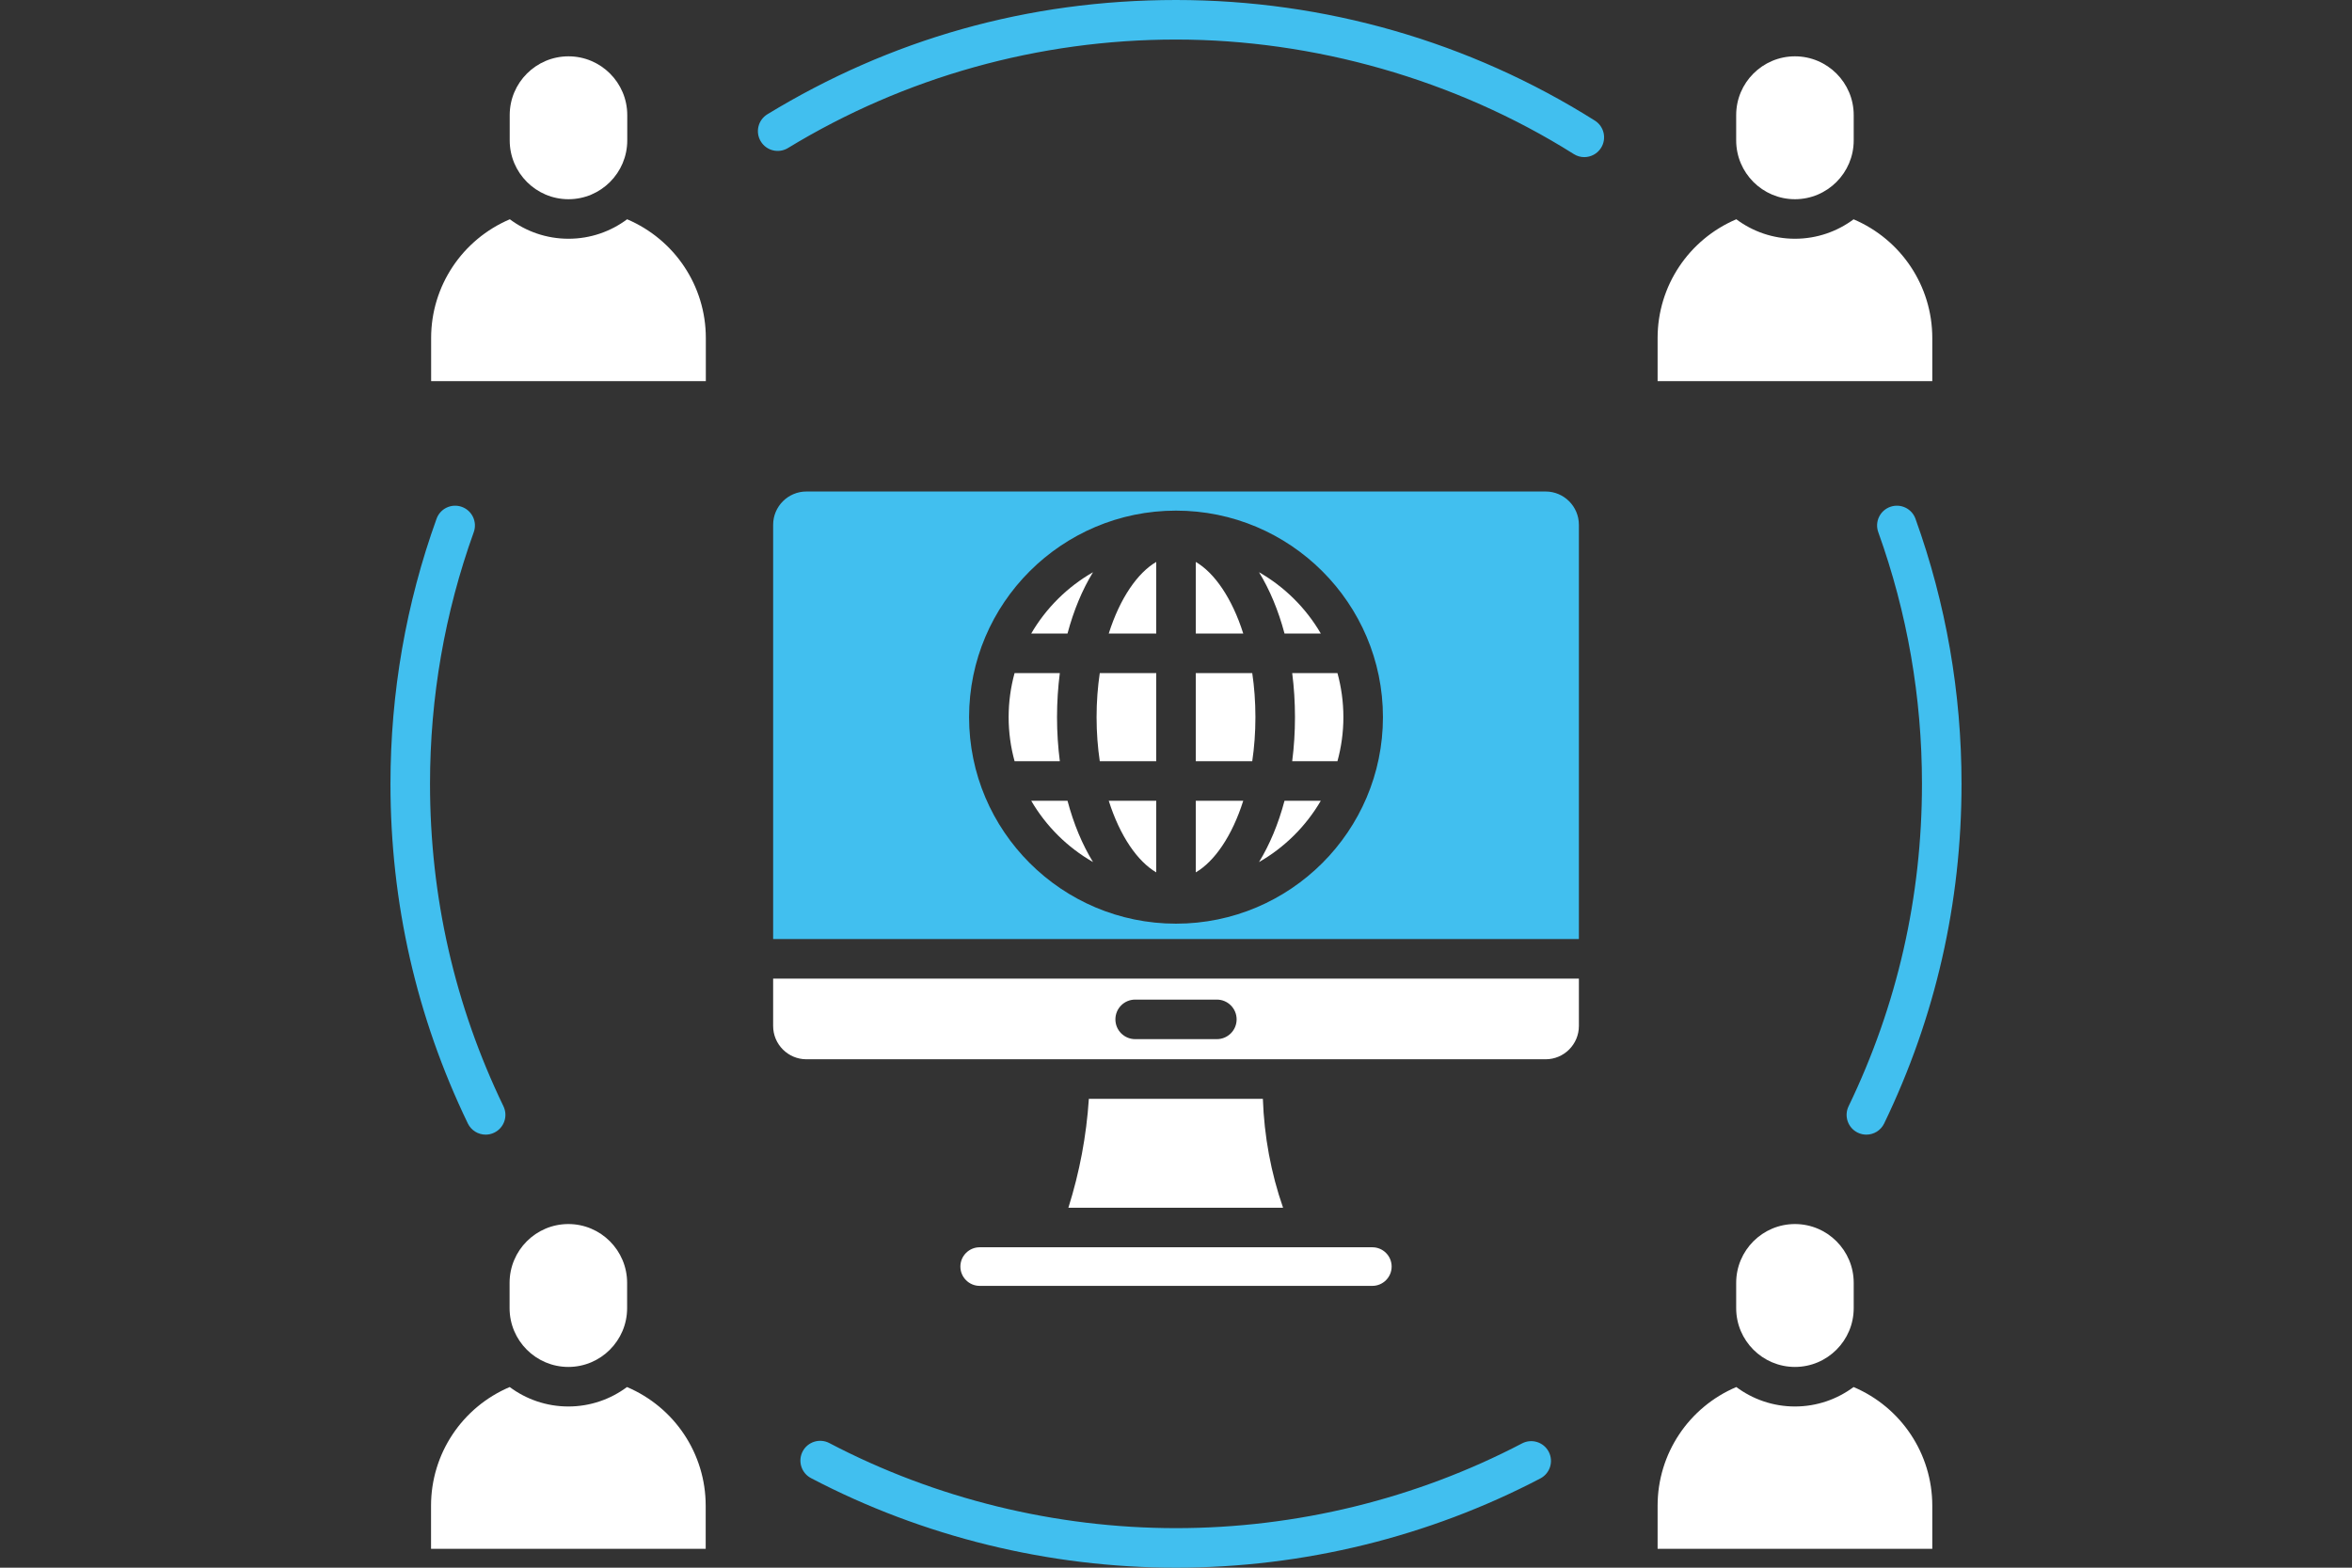
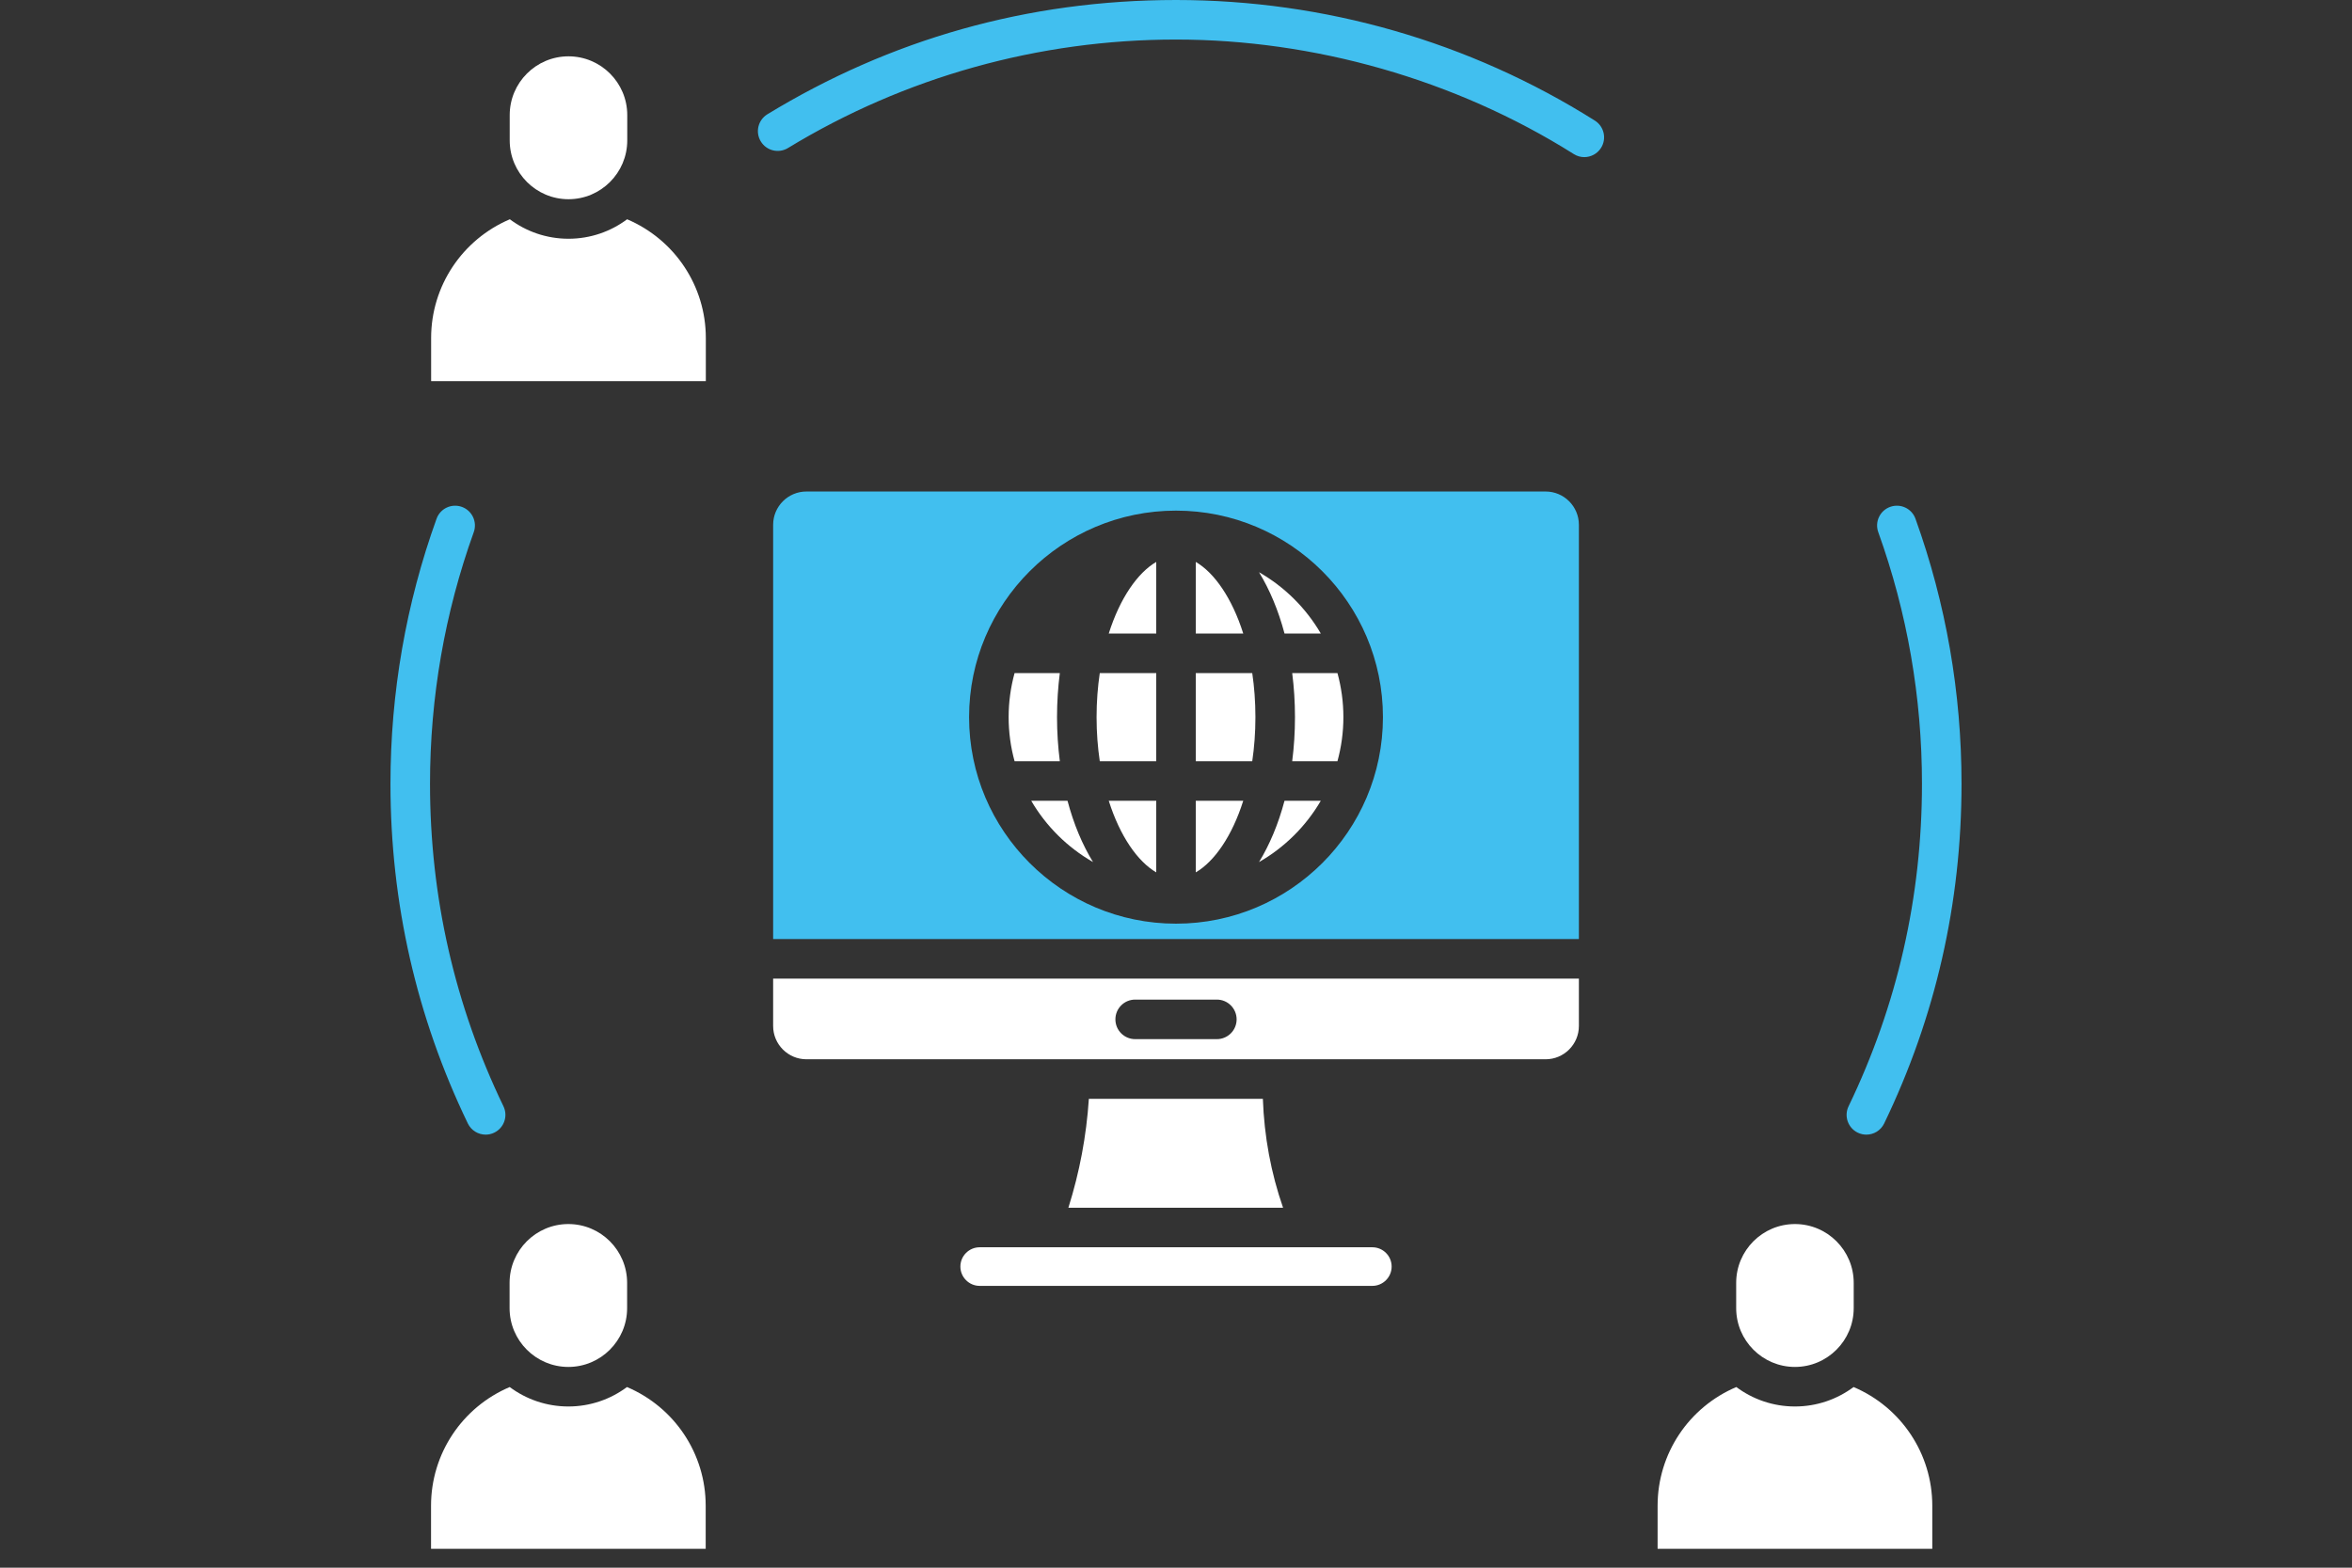
<svg xmlns="http://www.w3.org/2000/svg" width="900" zoomAndPan="magnify" viewBox="0 0 675 450" height="600" preserveAspectRatio="xMidYMid meet" version="1.0">
  <rect x="0" y="0" width="675" height="450" fill="#333333" stroke="none" />
-   <path fill="#ffffff" d="M 475.715 97.023 L 475.715 109.398 L 554.547 109.398 L 554.547 97.023 C 554.547 82.07 545.59 68.742 531.961 62.953 C 527.258 66.453 521.43 68.531 515.133 68.531 C 508.832 68.531 503.004 66.453 498.305 62.941 C 484.672 68.742 475.715 82.07 475.715 97.023 Z M 475.715 97.023 " fill-opacity="1" fill-rule="evenodd" />
-   <path fill="#ffffff" d="M 498.266 40.305 C 498.266 49.613 505.832 57.184 515.133 57.184 C 524.43 57.184 531.996 49.613 531.996 40.305 L 531.996 33.031 C 531.996 23.734 524.43 16.168 515.133 16.168 C 505.832 16.168 498.266 23.734 498.266 33.031 Z M 498.266 40.305 " fill-opacity="1" fill-rule="evenodd" />
  <path fill="#41bfef" d="M 459.48 42.453 C 461.156 39.797 460.363 36.297 457.715 34.621 C 421.777 11.977 380.203 0 337.504 0 C 294.805 0 255.473 11.34 220.238 32.797 C 217.559 34.434 216.707 37.922 218.344 40.598 C 219.973 43.277 223.461 44.117 226.141 42.492 C 259.598 22.117 298.105 11.352 337.504 11.352 C 376.902 11.352 417.531 22.723 451.66 44.223 C 452.598 44.82 453.645 45.102 454.676 45.102 C 456.559 45.102 458.402 44.156 459.48 42.453 Z M 459.48 42.453 " fill-opacity="1" fill-rule="evenodd" />
  <path fill="#ffffff" d="M 180.016 40.305 L 180.016 33.031 C 180.016 23.734 172.449 16.168 163.148 16.168 C 153.852 16.168 146.281 23.734 146.281 33.031 L 146.281 40.305 C 146.281 49.613 153.852 57.184 163.148 57.184 C 172.449 57.184 180.016 49.613 180.016 40.305 Z M 180.016 40.305 " fill-opacity="1" fill-rule="evenodd" />
  <path fill="#ffffff" d="M 179.977 62.941 C 175.277 66.453 169.449 68.531 163.148 68.531 C 156.848 68.531 151.023 66.453 146.32 62.941 C 132.691 68.742 123.73 82.07 123.73 97.023 L 123.73 109.398 L 202.566 109.398 L 202.566 97.023 C 202.566 82.07 193.609 68.742 179.977 62.941 Z M 179.977 62.941 " fill-opacity="1" fill-rule="evenodd" />
  <path fill="#41bfef" d="M 132.547 145.496 C 129.598 144.434 126.344 145.957 125.285 148.91 C 116.516 173.277 112.059 198.875 112.059 225 C 112.059 259.141 119.531 291.945 134.262 322.48 C 135.246 324.512 137.27 325.695 139.379 325.695 C 140.211 325.695 141.043 325.516 141.836 325.129 C 144.664 323.766 145.848 320.367 144.484 317.551 C 130.504 288.559 123.41 257.418 123.41 225 C 123.41 200.188 127.641 175.887 135.965 152.75 C 137.023 149.809 135.488 146.555 132.547 145.496 Z M 132.547 145.496 " fill-opacity="1" fill-rule="evenodd" />
  <path fill="#41bfef" d="M 221.883 150.641 L 221.883 269.555 L 453.125 269.555 L 453.125 150.641 C 453.125 145.371 448.84 141.086 443.57 141.086 L 231.438 141.086 C 226.168 141.086 221.883 145.371 221.883 150.641 Z M 278.117 205.855 C 278.117 173.164 304.754 146.574 337.504 146.574 C 370.254 146.574 396.891 173.164 396.891 205.855 C 396.891 238.547 370.254 265.137 337.504 265.137 C 304.754 265.137 278.117 238.547 278.117 205.855 Z M 278.117 205.855 " fill-opacity="1" fill-rule="evenodd" />
  <path fill="#ffffff" d="M 370.848 193.207 C 371.367 197.266 371.645 201.492 371.645 205.855 C 371.645 210.215 371.367 214.441 370.848 218.5 L 383.836 218.5 C 384.941 214.473 385.539 210.234 385.539 205.855 C 385.539 201.473 384.941 197.238 383.836 193.207 Z M 370.848 193.207 " fill-opacity="1" fill-rule="evenodd" />
  <path fill="#ffffff" d="M 360.293 205.855 C 360.293 201.398 359.969 197.172 359.383 193.207 L 343.18 193.207 L 343.18 218.5 L 359.383 218.5 C 359.969 214.539 360.293 210.309 360.293 205.855 Z M 360.293 205.855 " fill-opacity="1" fill-rule="evenodd" />
  <path fill="#ffffff" d="M 331.828 218.5 L 331.828 193.207 L 315.625 193.207 C 315.039 197.172 314.707 201.398 314.707 205.855 C 314.707 210.309 315.039 214.539 315.625 218.5 Z M 331.828 218.5 " fill-opacity="1" fill-rule="evenodd" />
  <path fill="#ffffff" d="M 304.16 218.5 C 303.641 214.445 303.355 210.215 303.355 205.855 C 303.355 201.492 303.641 197.266 304.16 193.207 L 291.172 193.207 C 290.066 197.238 289.469 201.477 289.469 205.855 C 289.469 210.234 290.066 214.473 291.172 218.5 Z M 304.16 218.5 " fill-opacity="1" fill-rule="evenodd" />
-   <path fill="#ffffff" d="M 295.949 181.855 L 306.363 181.855 C 308.133 175.188 310.629 169.238 313.684 164.254 C 306.336 168.461 300.195 174.555 295.949 181.855 Z M 295.949 181.855 " fill-opacity="1" fill-rule="evenodd" />
  <path fill="#ffffff" d="M 331.828 161.301 C 326.492 164.414 321.414 171.688 318.199 181.855 L 331.828 181.855 Z M 331.828 161.301 " fill-opacity="1" fill-rule="evenodd" />
  <path fill="#ffffff" d="M 343.18 161.301 L 343.18 181.855 L 356.801 181.855 C 353.586 171.688 348.516 164.414 343.18 161.301 Z M 343.18 161.301 " fill-opacity="1" fill-rule="evenodd" />
  <path fill="#ffffff" d="M 361.324 164.254 C 364.379 169.238 366.875 175.188 368.645 181.855 L 379.059 181.855 C 374.801 174.543 368.672 168.461 361.324 164.254 Z M 361.324 164.254 " fill-opacity="1" fill-rule="evenodd" />
  <path fill="#ffffff" d="M 379.059 229.852 L 368.645 229.852 C 366.875 236.52 364.379 242.473 361.324 247.457 C 368.672 243.246 374.801 237.156 379.059 229.852 Z M 379.059 229.852 " fill-opacity="1" fill-rule="evenodd" />
  <path fill="#ffffff" d="M 343.18 250.406 C 348.516 247.297 353.586 240.02 356.801 229.852 L 343.18 229.852 Z M 343.18 250.406 " fill-opacity="1" fill-rule="evenodd" />
  <path fill="#ffffff" d="M 331.828 250.406 L 331.828 229.852 L 318.199 229.852 C 321.414 240.02 326.492 247.297 331.828 250.406 Z M 331.828 250.406 " fill-opacity="1" fill-rule="evenodd" />
  <path fill="#ffffff" d="M 313.684 247.445 C 310.621 242.473 308.133 236.52 306.363 229.852 L 295.949 229.852 C 300.207 237.156 306.336 243.246 313.684 247.445 Z M 313.684 247.445 " fill-opacity="1" fill-rule="evenodd" />
  <path fill="#ffffff" d="M 453.125 280.906 L 221.883 280.906 L 221.883 294.508 C 221.883 299.777 226.168 304.062 231.438 304.062 L 443.57 304.062 C 448.84 304.062 453.125 299.777 453.125 294.508 Z M 354.898 292.605 C 354.898 295.746 352.355 298.281 349.223 298.281 L 325.785 298.281 C 322.645 298.281 320.109 295.746 320.109 292.605 C 320.109 289.465 322.645 286.93 325.785 286.93 L 349.223 286.93 C 352.355 286.93 354.898 289.477 354.898 292.605 Z M 354.898 292.605 " fill-opacity="1" fill-rule="evenodd" />
  <path fill="#ffffff" d="M 362.43 315.414 L 312.492 315.414 C 311.785 326.102 309.836 336.43 306.617 346.676 L 368.227 346.676 C 364.746 336.668 362.809 326.195 362.43 315.414 Z M 362.43 315.414 " fill-opacity="1" fill-rule="evenodd" />
  <path fill="#ffffff" d="M 393.852 358.027 L 281.156 358.027 C 278.098 358.027 275.621 360.516 275.621 363.559 C 275.621 366.605 278.098 369.105 281.156 369.105 L 393.852 369.105 C 396.898 369.105 399.387 366.617 399.387 363.559 C 399.387 360.504 396.898 358.027 393.852 358.027 Z M 393.852 358.027 " fill-opacity="1" fill-rule="evenodd" />
  <path fill="#ffffff" d="M 179.977 375.508 L 179.977 368.234 C 179.977 358.926 172.41 351.359 163.113 351.359 C 153.812 351.359 146.246 358.926 146.246 368.234 L 146.246 375.508 C 146.246 384.805 153.812 392.375 163.113 392.375 C 172.41 392.375 179.977 384.805 179.977 375.508 Z M 179.977 375.508 " fill-opacity="1" fill-rule="evenodd" />
  <path fill="#ffffff" d="M 163.113 403.727 C 156.812 403.727 150.984 401.645 146.281 398.145 C 132.652 403.934 123.703 417.262 123.703 432.215 L 123.703 444.59 L 202.527 444.59 L 202.527 432.215 C 202.527 417.262 193.57 403.934 179.941 398.145 C 175.238 401.645 169.41 403.727 163.113 403.727 Z M 163.113 403.727 " fill-opacity="1" fill-rule="evenodd" />
-   <path fill="#41bfef" d="M 230.359 416.617 C 228.902 419.398 229.969 422.832 232.75 424.289 C 264.816 441.109 301.039 450 337.504 450 C 373.969 450 410.059 441.137 442.066 424.383 C 444.848 422.926 445.918 419.492 444.469 416.723 C 443.012 413.941 439.578 412.871 436.809 414.328 C 406.406 430.238 372.066 438.648 337.504 438.648 C 302.938 438.648 268.469 430.203 238.02 414.234 C 235.25 412.777 231.816 413.848 230.359 416.617 Z M 230.359 416.617 " fill-opacity="1" fill-rule="evenodd" />
  <path fill="#ffffff" d="M 498.305 398.145 C 484.672 403.934 475.715 417.262 475.715 432.215 L 475.715 444.59 L 554.547 444.59 L 554.547 432.215 C 554.547 417.262 545.59 403.934 531.961 398.145 C 527.258 401.645 521.43 403.727 515.133 403.727 C 508.832 403.727 503.004 401.645 498.305 398.145 Z M 498.305 398.145 " fill-opacity="1" fill-rule="evenodd" />
-   <path fill="#ffffff" d="M 498.266 375.508 C 498.266 384.805 505.832 392.375 515.133 392.375 C 524.43 392.375 531.996 384.805 531.996 375.508 L 531.996 368.234 C 531.996 358.926 524.43 351.359 515.133 351.359 C 505.832 351.359 498.266 358.926 498.266 368.234 Z M 498.266 375.508 " fill-opacity="1" fill-rule="evenodd" />
+   <path fill="#ffffff" d="M 498.266 375.508 C 498.266 384.805 505.832 392.375 515.133 392.375 C 524.43 392.375 531.996 384.805 531.996 375.508 L 531.996 368.234 C 531.996 358.926 524.43 351.359 515.133 351.359 C 505.832 351.359 498.266 358.926 498.266 368.234 Z " fill-opacity="1" fill-rule="evenodd" />
  <path fill="#41bfef" d="M 533.16 325.129 C 533.957 325.516 534.797 325.695 535.629 325.695 C 537.738 325.695 539.762 324.512 540.738 322.48 C 555.477 291.945 562.938 259.148 562.938 225 C 562.938 198.875 558.492 173.277 549.723 148.91 C 548.664 145.957 545.41 144.434 542.461 145.496 C 539.508 146.555 537.984 149.809 539.043 152.75 C 547.367 175.887 551.586 200.188 551.586 225 C 551.586 257.426 544.504 288.559 530.523 317.551 C 529.16 320.367 530.344 323.766 533.16 325.129 Z M 533.16 325.129 " fill-opacity="1" fill-rule="evenodd" />
</svg>